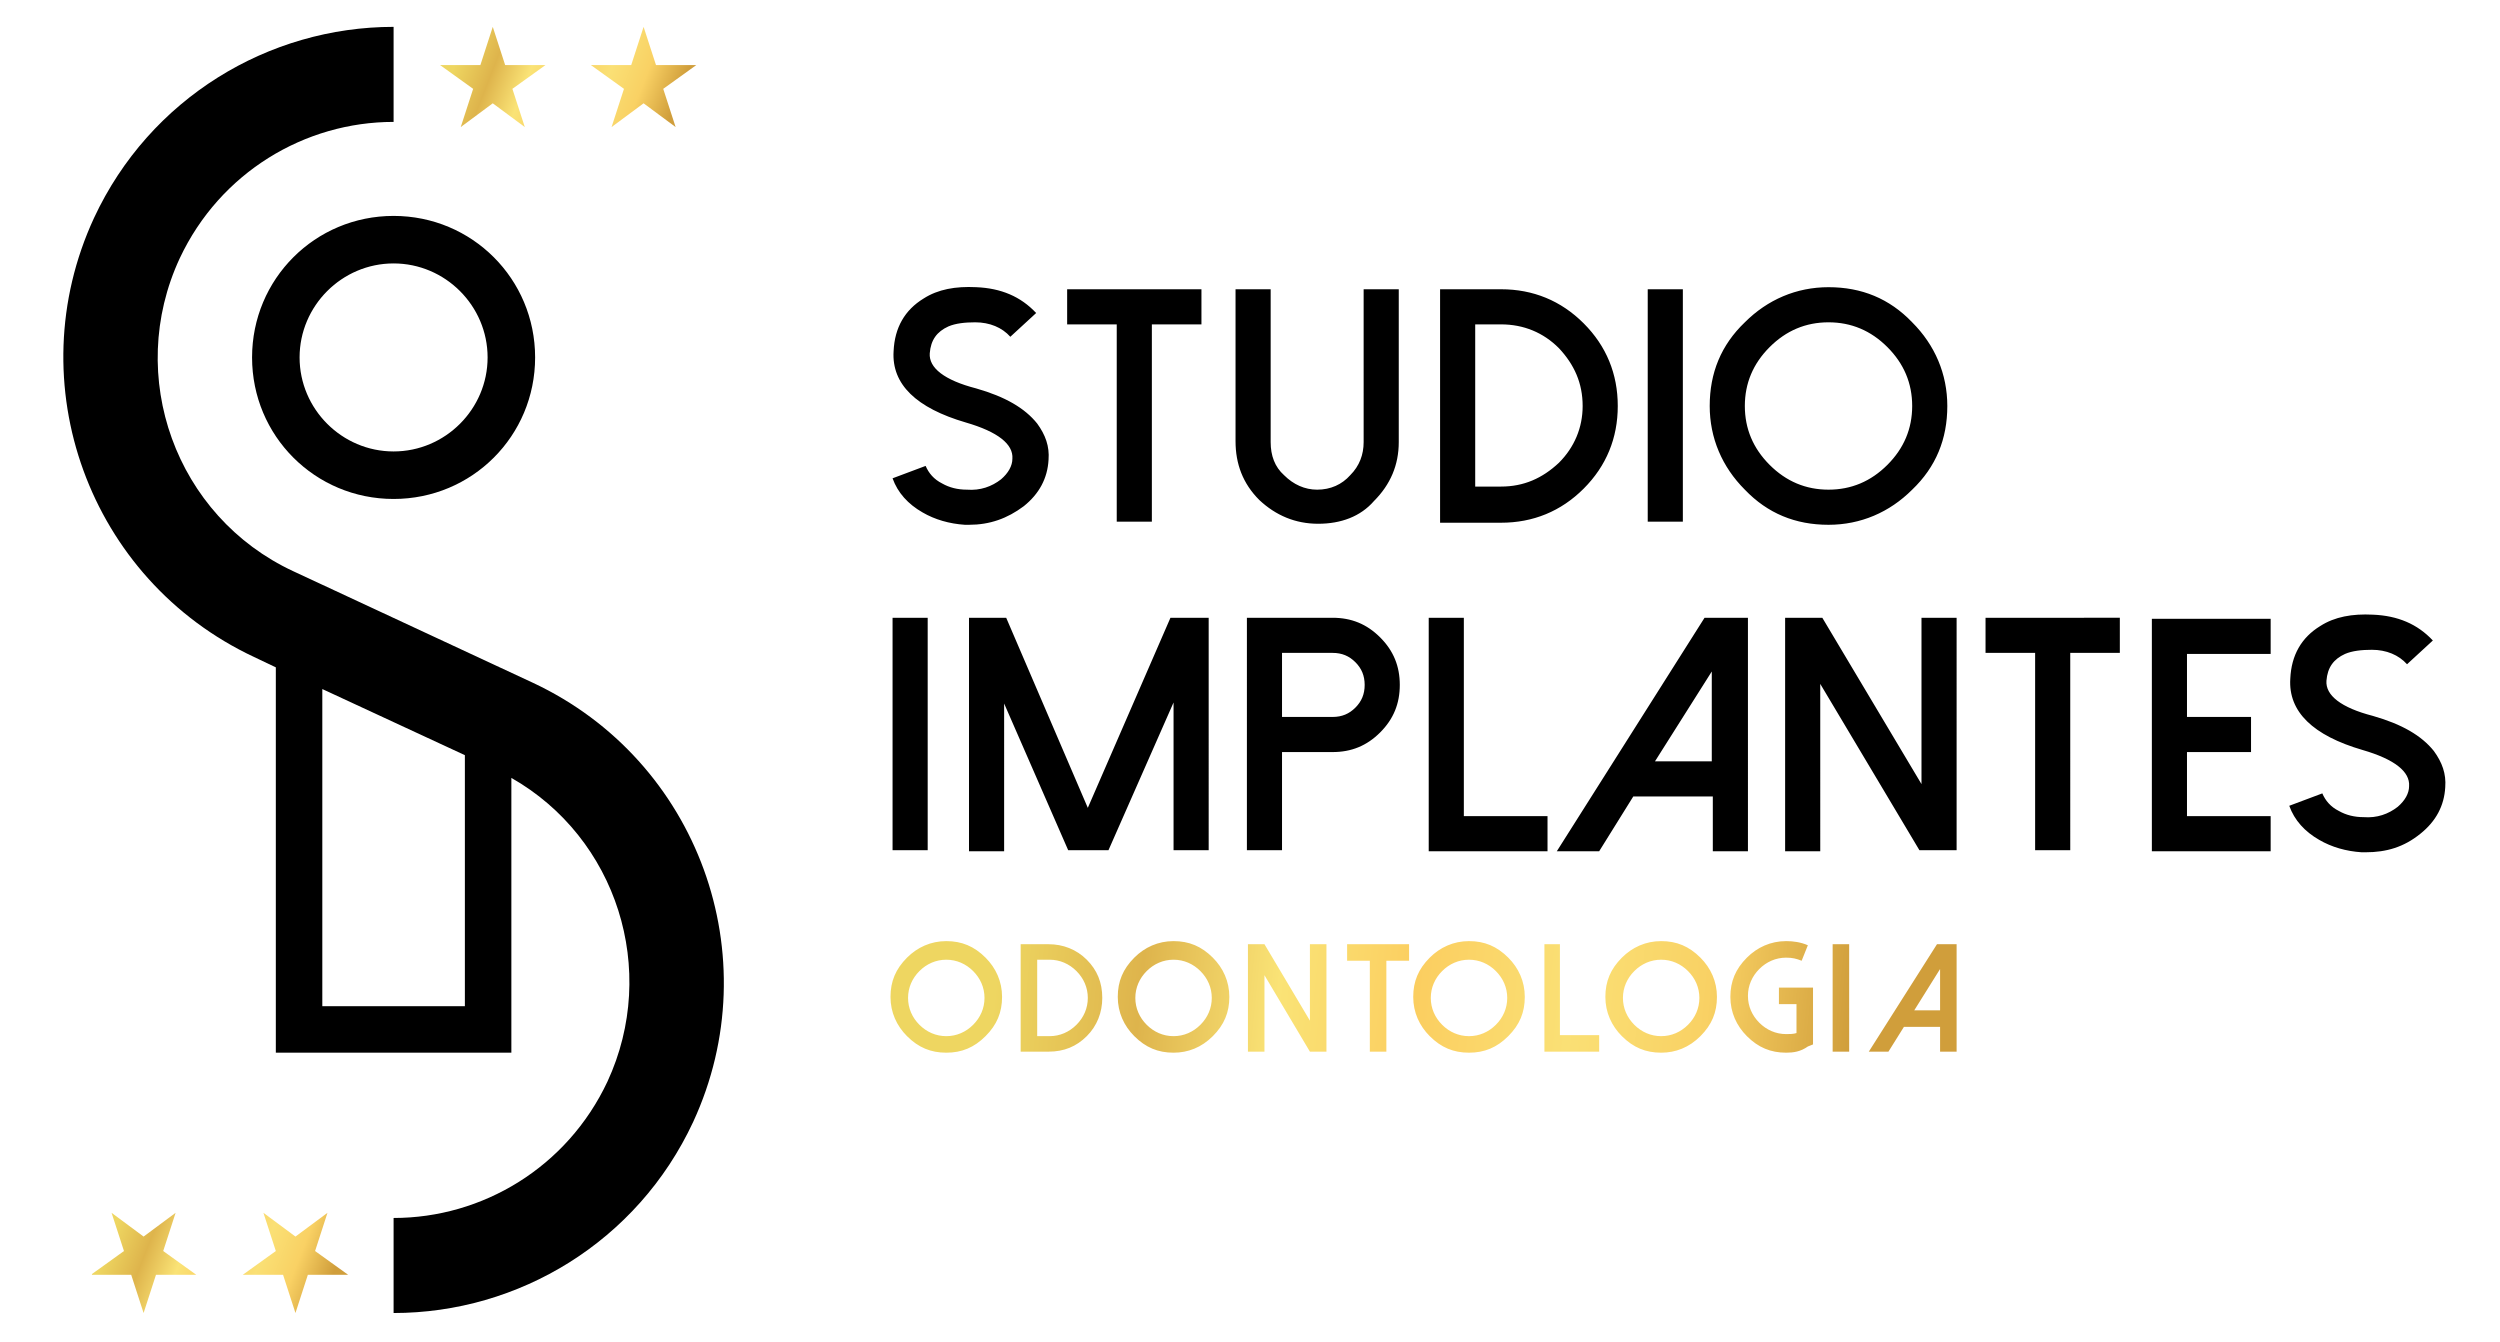
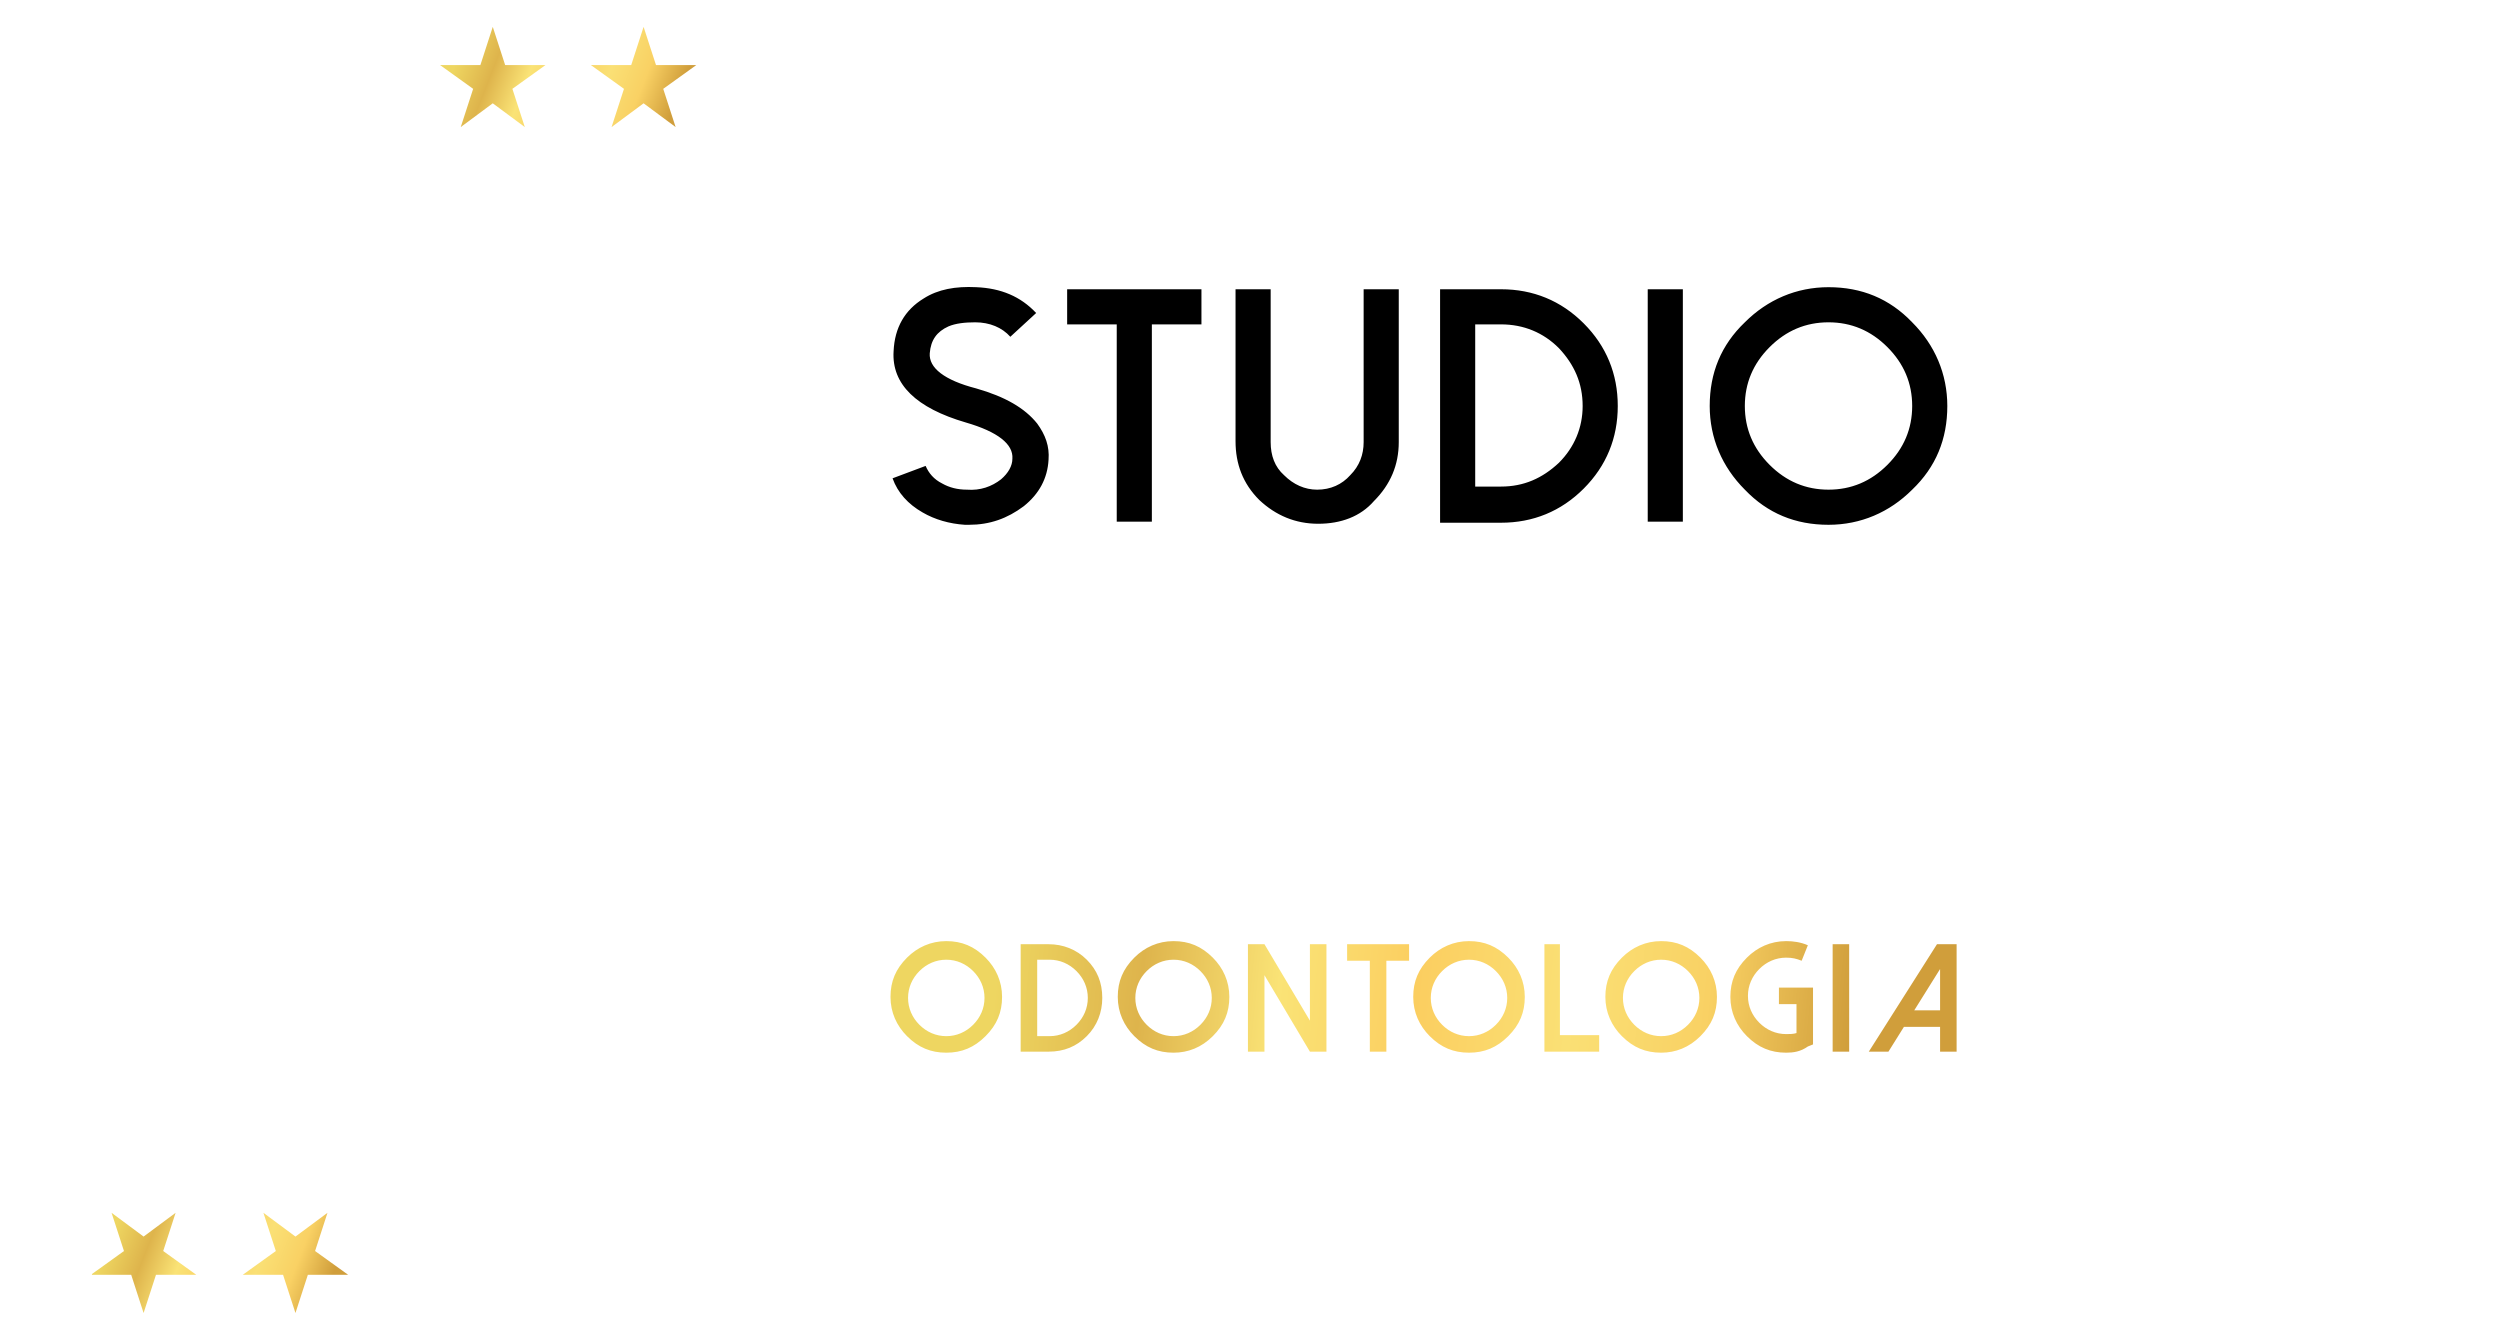
<svg xmlns="http://www.w3.org/2000/svg" xmlns:xlink="http://www.w3.org/1999/xlink" version="1.1" id="Camada_1" x="0px" y="0px" viewBox="0 0 242 129.9" style="enable-background:new 0 0 242 129.9;" xml:space="preserve">
  <style type="text/css">
	.st0{clip-path:url(#SVGID_2_);fill:url(#SVGID_3_);}
	.st1{clip-path:url(#SVGID_5_);fill:url(#SVGID_6_);}
	.st2{clip-path:url(#SVGID_8_);fill:url(#SVGID_9_);}
	.st3{fill-rule:evenodd;clip-rule:evenodd;}
</style>
  <path d="M177,50.8c-3.2,0-5.9-1.1-8.1-3.4c-2.2-2.2-3.4-5-3.4-8.1c0-3.2,1.1-5.9,3.4-8.1c2.2-2.2,5-3.4,8.1-3.4  c3.2,0,5.9,1.1,8.1,3.4c2.2,2.2,3.4,5,3.4,8.1c0,3.2-1.1,5.9-3.4,8.1C182.9,49.6,180.1,50.8,177,50.8 M177,31.2  c-2.2,0-4.1,0.8-5.7,2.4c-1.6,1.6-2.4,3.5-2.4,5.7c0,2.2,0.8,4.1,2.4,5.7c1.6,1.6,3.5,2.4,5.7,2.4c2.2,0,4.1-0.8,5.7-2.4  c1.6-1.6,2.4-3.5,2.4-5.7c0-2.2-0.8-4.1-2.4-5.7C181.1,32,179.2,31.2,177,31.2z M162.9,28h-3.4v22.5h3.4V28z M139.4,50.5V28h5.9  c3.1,0,5.8,1.1,8,3.3c2.2,2.2,3.3,4.9,3.3,8c0,3.1-1.1,5.8-3.3,8c-2.2,2.2-4.9,3.3-8,3.3H139.4z M142.8,47.1h2.5  c2.2,0,4-0.8,5.6-2.3c1.5-1.5,2.3-3.4,2.3-5.5c0-2.2-0.8-4-2.3-5.6c-1.5-1.5-3.4-2.3-5.6-2.3h-2.5V47.1z M127.6,50.7  c-2.2,0-4.1-0.8-5.7-2.3c-1.6-1.6-2.3-3.5-2.3-5.7V28h3.4v14.8c0,1.3,0.4,2.4,1.3,3.2c0.9,0.9,2,1.4,3.2,1.4c1.3,0,2.4-0.5,3.2-1.4  c0.9-0.9,1.3-2,1.3-3.2V28h3.4v14.8c0,2.2-0.8,4.1-2.4,5.7C131.7,50,129.8,50.7,127.6,50.7z M103.3,28v3.4h4.8v19.1h3.4V31.4h4.8V28  H103.3z M93.8,50.8c-0.1,0-0.3,0-0.4,0c-1.5-0.1-2.9-0.5-4.1-1.2c-1.4-0.8-2.4-1.9-2.9-3.3l3.2-1.2c0.3,0.7,0.8,1.3,1.6,1.7  c0.7,0.4,1.5,0.6,2.4,0.6c1.3,0.1,2.4-0.3,3.3-1c0.7-0.6,1.1-1.3,1.1-2c0.1-1.4-1.4-2.6-4.5-3.5c-4.8-1.4-7.2-3.7-7-6.9  c0.1-2.3,1.1-4,2.9-5.1c1.4-0.9,3.1-1.2,5.1-1.1c2.4,0.1,4.3,0.9,5.8,2.5l-2.5,2.3c-0.8-0.9-2-1.4-3.4-1.4c-1,0-1.9,0.1-2.6,0.4  c-1.1,0.5-1.7,1.3-1.8,2.6c-0.1,1.4,1.4,2.6,4.5,3.4c2.8,0.8,4.7,1.9,5.9,3.4c0.8,1.1,1.2,2.2,1.1,3.5c-0.1,1.8-0.9,3.3-2.4,4.5  C97.5,50.2,95.8,50.8,93.8,50.8z" />
-   <path d="M229,82.5c-0.1,0-0.3,0-0.4,0c-1.5-0.1-2.9-0.5-4.1-1.2c-1.4-0.8-2.4-1.9-2.9-3.3l3.2-1.2c0.3,0.7,0.8,1.3,1.6,1.7  c0.7,0.4,1.5,0.6,2.4,0.6c1.3,0.1,2.4-0.3,3.3-1c0.7-0.6,1.1-1.3,1.1-2c0.1-1.4-1.4-2.6-4.5-3.5c-4.8-1.4-7.2-3.7-7-6.9  c0.1-2.3,1.1-4,2.9-5.1c1.4-0.9,3.1-1.2,5.1-1.1c2.4,0.1,4.3,0.9,5.8,2.5l-2.5,2.3c-0.8-0.9-2-1.4-3.4-1.4c-1,0-1.9,0.1-2.6,0.4  c-1.1,0.5-1.7,1.3-1.8,2.6c-0.1,1.4,1.4,2.6,4.5,3.4c2.8,0.8,4.7,1.9,5.9,3.4c0.8,1.1,1.2,2.2,1.1,3.5c-0.1,1.8-0.9,3.3-2.4,4.5  C232.7,82,231,82.5,229,82.5 M208.3,59.8v22.6h11.5v-3.4h-8.1v-6.2h6.2v-3.4h-6.2v-6.1h8.1v-3.4H208.3z M192.2,59.8v3.4h4.8v19.1  h3.4V63.2h4.8v-3.4H192.2z M186,59.8v16.1l-9.6-16.1h-3.6v22.6h3.4V66.2l9.6,16.1h3.6V59.8H186z M165.7,65v8.7h-5.5L165.7,65z   M165,59.8l-14.3,22.6h4.1l3.3-5.3h7.7v5.3h3.4V59.8H165z M138.3,59.8v22.6h11.5v-3.4h-8.1V59.8H138.3z M124.1,82.3h-3.4V59.8h8.3  c1.8,0,3.3,0.6,4.6,1.9c1.3,1.3,1.9,2.8,1.9,4.6c0,1.8-0.6,3.3-1.9,4.6c-1.3,1.3-2.8,1.9-4.6,1.9h-4.9V82.3z M124.1,69.4h4.9  c0.9,0,1.6-0.3,2.2-0.9c0.6-0.6,0.9-1.3,0.9-2.2c0-0.9-0.3-1.6-0.9-2.2c-0.6-0.6-1.3-0.9-2.2-0.9h-4.9V69.4z M113.3,59.8l-8,18.4  l-7.9-18.4h-3.6v22.6h3.4V68.1l6.2,14.2h3.9l6.3-14.3v14.3h3.4V59.8H113.3z M89.8,59.8h-3.4v22.5h3.4V59.8z" />
  <g>
    <defs>
      <path id="SVGID_1_" d="M91.6,101.9c-1.5,0-2.7-0.5-3.8-1.6c-1-1-1.6-2.3-1.6-3.8c0-1.5,0.5-2.7,1.6-3.8c1-1,2.3-1.6,3.8-1.6    c1.5,0,2.7,0.5,3.8,1.6c1,1,1.6,2.3,1.6,3.8c0,1.5-0.5,2.7-1.6,3.8C94.3,101.4,93.1,101.9,91.6,101.9L91.6,101.9z M91.6,92.9    c-1,0-1.9,0.4-2.6,1.1c-0.7,0.7-1.1,1.6-1.1,2.6c0,1,0.4,1.9,1.1,2.6c0.7,0.7,1.6,1.1,2.6,1.1c1,0,1.9-0.4,2.6-1.1    c0.7-0.7,1.1-1.6,1.1-2.6c0-1-0.4-1.9-1.1-2.6C93.5,93.3,92.6,92.9,91.6,92.9L91.6,92.9z M98.8,101.8V91.4h2.7    c1.4,0,2.7,0.5,3.7,1.5c1,1,1.5,2.2,1.5,3.7c0,1.4-0.5,2.7-1.5,3.7c-1,1-2.2,1.5-3.7,1.5H98.8z M100.4,100.3h1.2    c1,0,1.9-0.4,2.6-1.1c0.7-0.7,1.1-1.6,1.1-2.6c0-1-0.4-1.9-1.1-2.6c-0.7-0.7-1.6-1.1-2.6-1.1h-1.2V100.3z M113.6,101.9    c-1.5,0-2.7-0.5-3.8-1.6c-1-1-1.6-2.3-1.6-3.8c0-1.5,0.5-2.7,1.6-3.8c1-1,2.3-1.6,3.8-1.6c1.5,0,2.7,0.5,3.8,1.6    c1,1,1.6,2.3,1.6,3.8c0,1.5-0.5,2.7-1.6,3.8C116.3,101.4,115,101.9,113.6,101.9L113.6,101.9z M113.6,92.9c-1,0-1.9,0.4-2.6,1.1    s-1.1,1.6-1.1,2.6c0,1,0.4,1.9,1.1,2.6c0.7,0.7,1.6,1.1,2.6,1.1c1,0,1.9-0.4,2.6-1.1c0.7-0.7,1.1-1.6,1.1-2.6c0-1-0.4-1.9-1.1-2.6    S114.6,92.9,113.6,92.9L113.6,92.9z M126.8,91.4v7.4l-4.4-7.4h-1.6v10.4h1.6v-7.4l4.4,7.4h1.6V91.4H126.8z M130.4,91.4V93h2.2v8.8    h1.6V93h2.2v-1.6H130.4z M142.2,101.9c-1.5,0-2.7-0.5-3.8-1.6c-1-1-1.6-2.3-1.6-3.8c0-1.5,0.5-2.7,1.6-3.8c1-1,2.3-1.6,3.8-1.6    c1.5,0,2.7,0.5,3.8,1.6c1,1,1.6,2.3,1.6,3.8c0,1.5-0.5,2.7-1.6,3.8C144.9,101.4,143.7,101.9,142.2,101.9L142.2,101.9z M142.2,92.9    c-1,0-1.9,0.4-2.6,1.1c-0.7,0.7-1.1,1.6-1.1,2.6c0,1,0.4,1.9,1.1,2.6c0.7,0.7,1.6,1.1,2.6,1.1c1,0,1.9-0.4,2.6-1.1    c0.7-0.7,1.1-1.6,1.1-2.6c0-1-0.4-1.9-1.1-2.6C144.1,93.3,143.2,92.9,142.2,92.9L142.2,92.9z M149.5,91.4v10.4h5.3v-1.6H151v-8.8    H149.5z M160.8,101.9c-1.5,0-2.7-0.5-3.8-1.6c-1-1-1.6-2.3-1.6-3.8c0-1.5,0.5-2.7,1.6-3.8c1-1,2.3-1.6,3.8-1.6    c1.5,0,2.7,0.5,3.8,1.6c1,1,1.6,2.3,1.6,3.8c0,1.5-0.5,2.7-1.6,3.8C163.5,101.4,162.2,101.9,160.8,101.9L160.8,101.9z M160.8,92.9    c-1,0-1.9,0.4-2.6,1.1c-0.7,0.7-1.1,1.6-1.1,2.6c0,1,0.4,1.9,1.1,2.6c0.7,0.7,1.6,1.1,2.6,1.1c1,0,1.9-0.4,2.6-1.1    c0.7-0.7,1.1-1.6,1.1-2.6c0-1-0.4-1.9-1.1-2.6S161.8,92.9,160.8,92.9L160.8,92.9z M172.9,101.9c-1.5,0-2.7-0.5-3.8-1.6    c-1-1-1.6-2.3-1.6-3.8c0-1.5,0.5-2.7,1.6-3.8c1-1,2.3-1.6,3.8-1.6c0.7,0,1.4,0.1,2.1,0.4l-0.6,1.5c-0.5-0.2-0.9-0.3-1.5-0.3    c-1,0-1.9,0.4-2.6,1.1c-0.7,0.7-1.1,1.6-1.1,2.6c0,1,0.4,1.9,1.1,2.6c0.7,0.7,1.6,1.1,2.6,1.1c0.3,0,0.7,0,1-0.1v-2.8h-1.7v-1.6    h3.3v5.5l-0.5,0.2C174.3,101.8,173.6,101.9,172.9,101.9L172.9,101.9z M179,91.4h-1.6v10.4h1.6V91.4z M187.5,91.4l-6.6,10.4h1.9    l1.5-2.4h3.5v2.4h1.6V91.4H187.5z M187.8,93.8v4h-2.5L187.8,93.8z" />
    </defs>
    <clipPath id="SVGID_2_">
      <use xlink:href="#SVGID_1_" style="overflow:visible;" />
    </clipPath>
    <linearGradient id="SVGID_3_" gradientUnits="userSpaceOnUse" x1="99.68" y1="62.611" x2="182.177" y2="71.11">
      <stop offset="0" style="stop-color:#EED661" />
      <stop offset="0.17" style="stop-color:#DEB44C" />
      <stop offset="0.33" style="stop-color:#FAE376" />
      <stop offset="0.49" style="stop-color:#FBCE60" />
      <stop offset="0.67" style="stop-color:#FAE075" />
      <stop offset="0.83" style="stop-color:#F9D164" />
      <stop offset="1" style="stop-color:#D09E3B" />
    </linearGradient>
    <rect x="-86.4" y="-142.9" class="st0" width="415.5" height="415.5" />
  </g>
  <g>
    <defs>
      <path id="SVGID_4_" d="M47.7,2.6l1.2,3.7l3.9,0l-3.2,2.3l1.2,3.7L47.7,10l-3.1,2.3l1.2-3.7l-3.2-2.3l3.9,0L47.7,2.6z M62.3,2.6    l1.2,3.7l3.9,0l-3.2,2.3l1.2,3.7L62.3,10l-3.1,2.3l1.2-3.7l-3.2-2.3l3.9,0L62.3,2.6z" />
    </defs>
    <clipPath id="SVGID_5_">
      <use xlink:href="#SVGID_4_" style="overflow:visible;" />
    </clipPath>
    <linearGradient id="SVGID_6_" gradientUnits="userSpaceOnUse" x1="45.055" y1="3.6" x2="64.885" y2="11.326">
      <stop offset="0" style="stop-color:#EED661" />
      <stop offset="0.17" style="stop-color:#DEB44C" />
      <stop offset="0.33" style="stop-color:#FAE376" />
      <stop offset="0.49" style="stop-color:#FBCE60" />
      <stop offset="0.67" style="stop-color:#FAE075" />
      <stop offset="0.83" style="stop-color:#F9D164" />
      <stop offset="1" style="stop-color:#D09E3B" />
    </linearGradient>
    <rect x="42.6" y="2.6" class="st1" width="24.8" height="9.7" />
  </g>
  <g>
    <defs>
      <path id="SVGID_7_" d="M13.9,127.1l-1.2-3.7l-3.9,0l3.2-2.3l-1.2-3.7l3.1,2.3l3.1-2.3l-1.2,3.7l3.2,2.3l-3.9,0L13.9,127.1z     M28.6,127.1l-1.2-3.7l-3.9,0l3.2-2.3l-1.2-3.7l3.1,2.3l3.1-2.3l-1.2,3.7l3.2,2.3l-3.9,0L28.6,127.1z" />
    </defs>
    <clipPath id="SVGID_8_">
      <use xlink:href="#SVGID_7_" style="overflow:visible;" />
    </clipPath>
    <linearGradient id="SVGID_9_" gradientUnits="userSpaceOnUse" x1="11.335" y1="118.357" x2="31.166" y2="126.083">
      <stop offset="0" style="stop-color:#EED661" />
      <stop offset="0.17" style="stop-color:#DEB44C" />
      <stop offset="0.33" style="stop-color:#FAE376" />
      <stop offset="0.49" style="stop-color:#FBCE60" />
      <stop offset="0.67" style="stop-color:#FAE075" />
      <stop offset="0.83" style="stop-color:#F9D164" />
      <stop offset="1" style="stop-color:#D09E3B" />
    </linearGradient>
    <rect x="8.9" y="117.4" class="st2" width="24.8" height="9.7" />
  </g>
-   <path class="st3" d="M45,97.4V73.1l-13.8-6.4v30.7H45z M38.1,25.5c5,0,9.1,4.1,9.1,9.1c0,5-4.1,9.1-9.1,9.1c-5,0-9.1-4.1-9.1-9.1  C29,29.6,33.1,25.5,38.1,25.5z M38.1,20.9c7.6,0,13.7,6.1,13.7,13.7c0,7.6-6.1,13.7-13.7,13.7c-7.6,0-13.7-6.1-13.7-13.7  C24.4,27,30.5,20.9,38.1,20.9z M24.6,63.6C8.6,56.1,1.7,37.1,9.1,21.1c5.4-11.6,16.9-18.5,29-18.5v9.2c-8.6,0-16.8,4.9-20.7,13.2  c-5.3,11.4-0.4,25,11,30.3l0,0v0l23.2,10.8c16,7.5,22.9,26.5,15.5,42.5c-5.4,11.6-16.9,18.5-29,18.5v-9.2c8.6,0,16.8-4.9,20.7-13.2  c5-10.8,0.9-23.6-9.3-29.4v22.1h0v4.5H26.7v-2.3h0V64.6L24.6,63.6z" />
</svg>